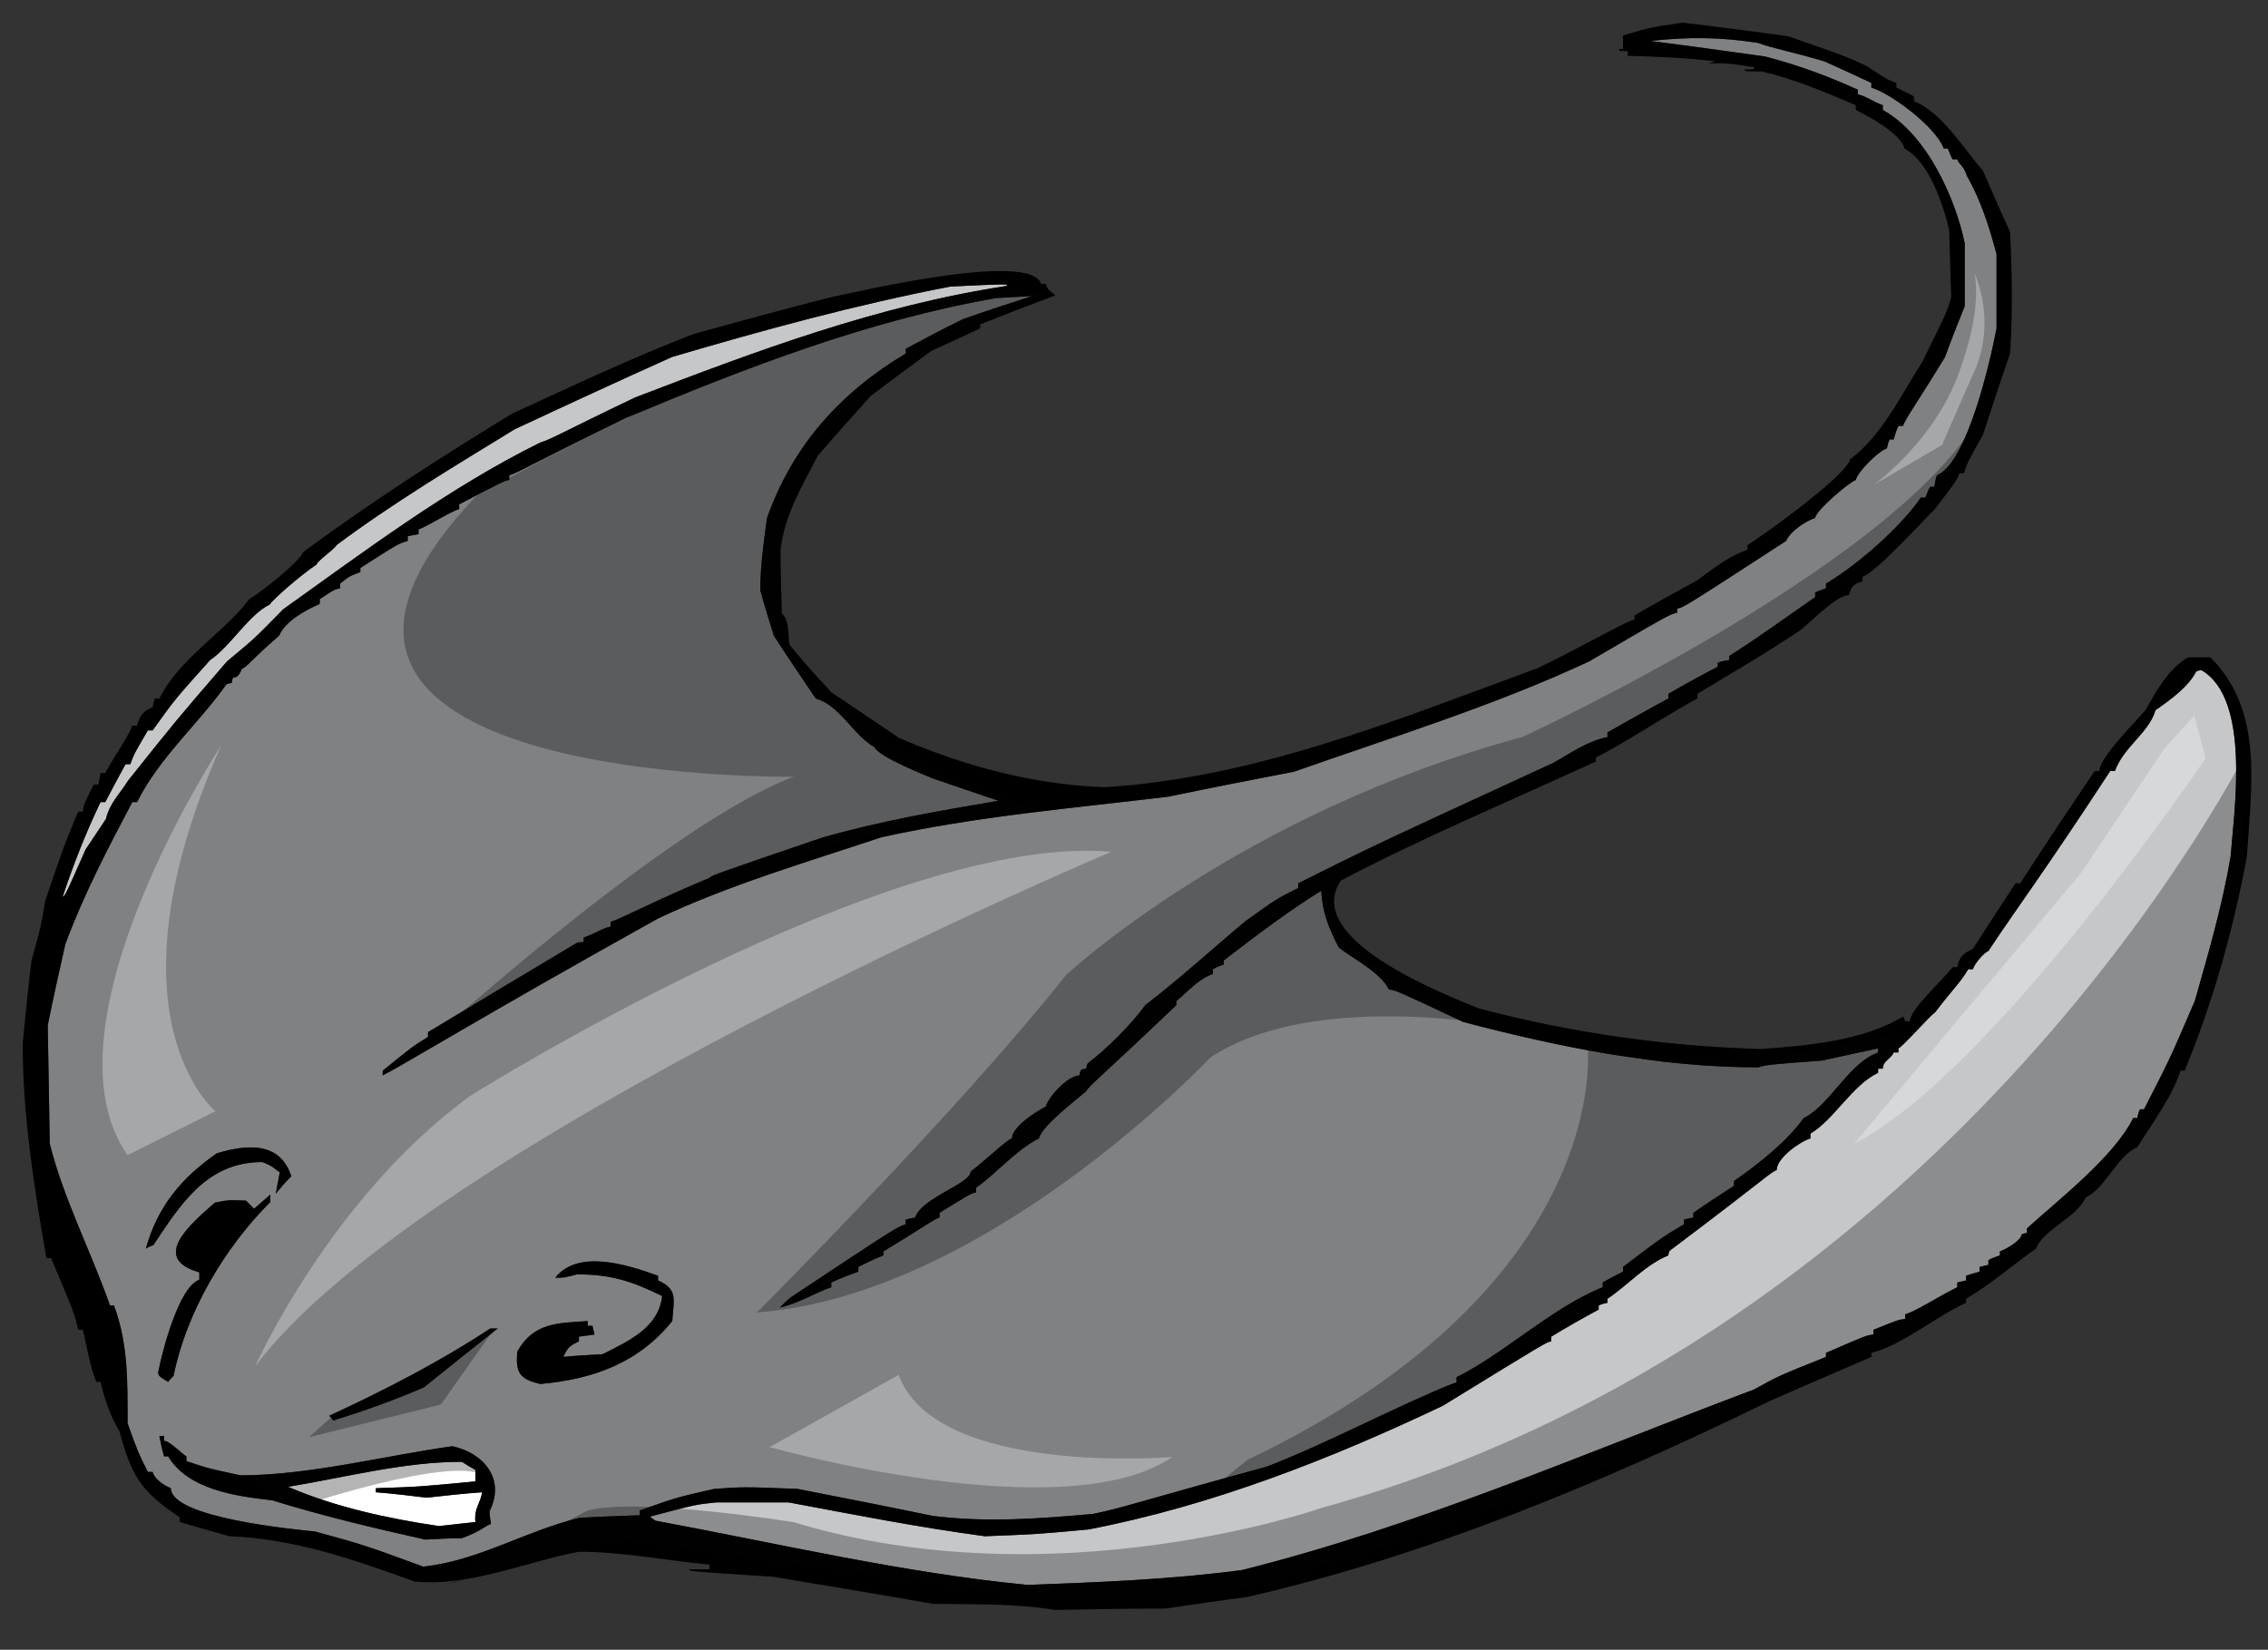
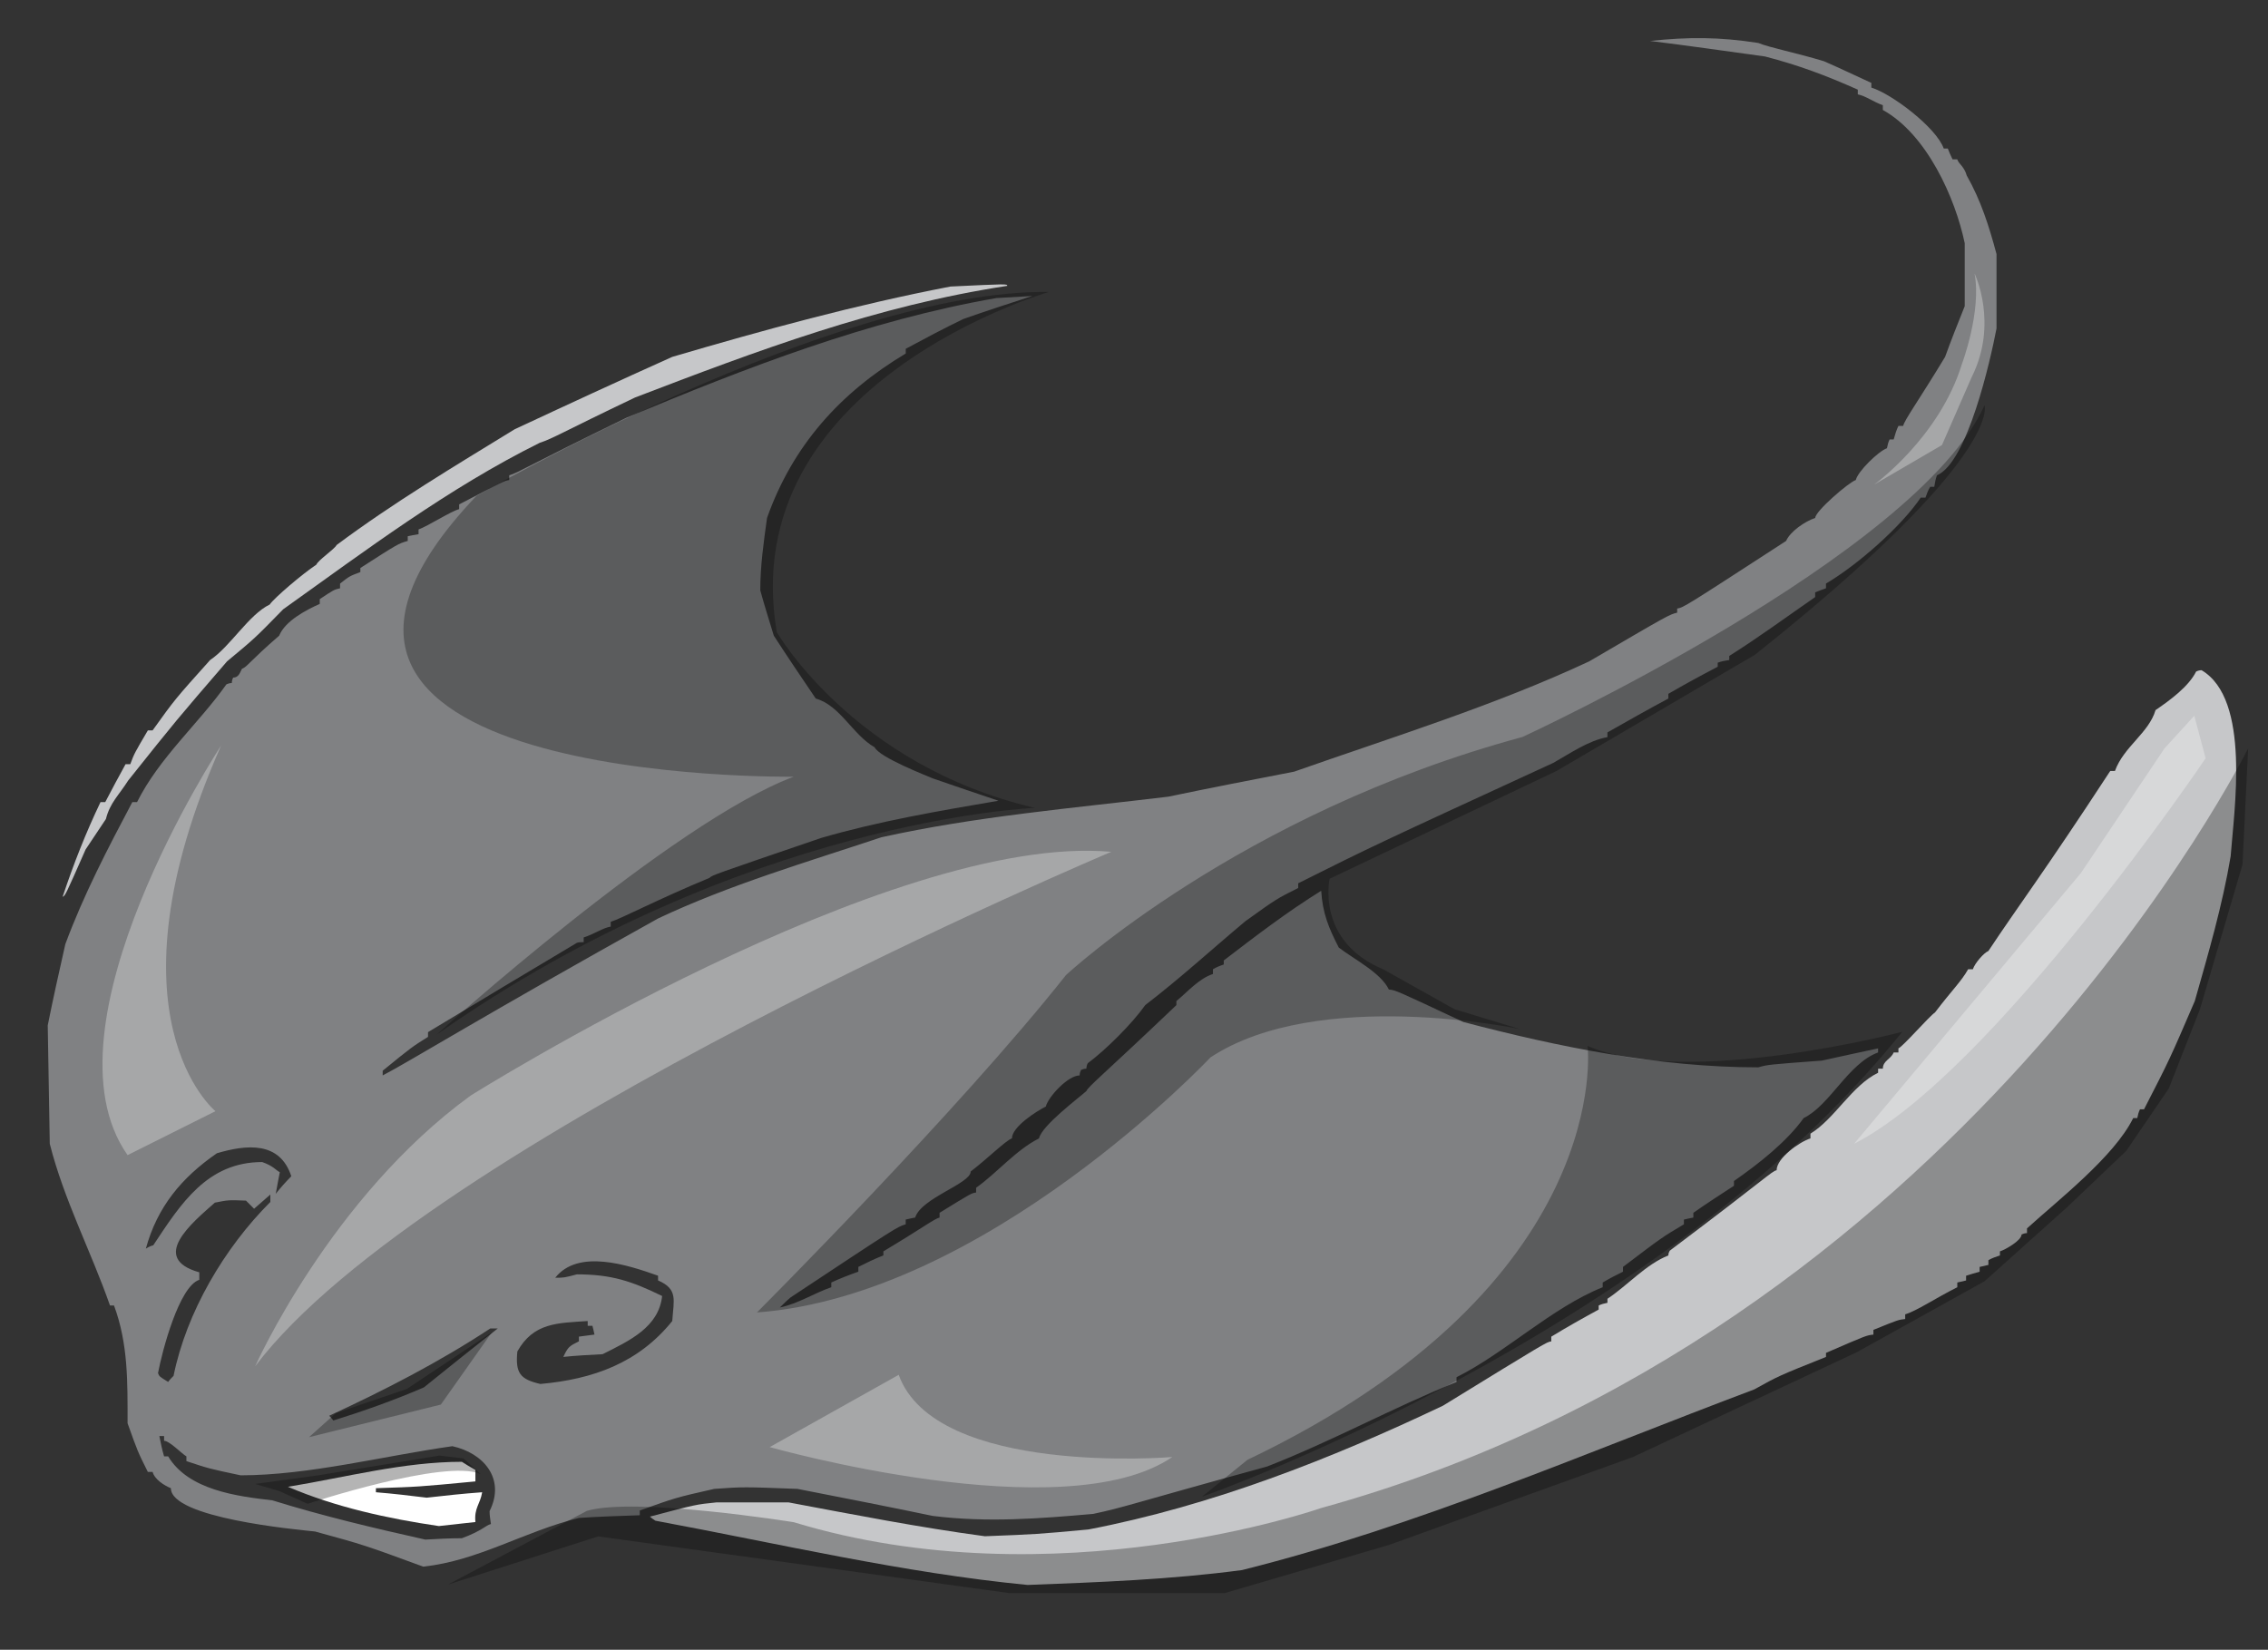
<svg xmlns="http://www.w3.org/2000/svg" version="1.1" id="Layer_1" x="0px" y="0px" width="200px" height="145.5px" viewBox="0 0 200 145.5" style="enable-background:new 0 0 200 145.5;" xml:space="preserve">
  <rect x="0" y="0" width="200" height="145.5" fill="#333333" stroke="none" />
  <path id="color2" style="fill:#808183;" d="M10.055,115.137c1.255,3.4,1.194,6.742,1.194,10.383  c0.895,2.506,0.895,2.506,1.789,4.296h0.419c0.178,0.655,1.015,1.193,1.612,1.434c0,2.623,10.978,3.638,12.709,3.818  c4.355,1.194,4.355,1.194,9.547,3.102c4.893-0.536,8.891-3.102,13.723-4.297c1.792-0.118,3.582-0.179,5.371-0.237v-0.419  c3.163-1.135,3.163-1.135,6.565-1.907c2.564-0.182,2.564-0.182,7.338,0c3.939,0.772,7.937,1.551,11.935,2.385  c4.834,0.598,9.369,0.239,14.142-0.178c2.805-0.596,3.163-0.836,15.336-4.178c5.668-2.206,11.098-5.191,16.707-7.459v-0.418  c4.299-2.147,8.415-6.147,12.89-7.936v-0.417c0.597-0.357,1.193-0.658,1.79-0.954v-0.421c3.462-2.624,3.462-2.624,5.371-3.756  v-0.418c0.238-0.063,0.537-0.12,0.834-0.179v-0.419c1.194-0.835,2.388-1.612,3.581-2.385v-0.419c2.147-1.492,4.654-3.46,6.145-5.55  c2.327-1.134,3.939-4.832,6.564-5.787v-0.36c-1.671,0.36-3.342,0.716-4.95,1.076c-4.775,0.357-4.775,0.357-5.611,0.596  c-8.772,0-17.603-1.789-26.017-3.999c-5.966-2.805-5.966-2.805-6.563-2.864c-0.717-1.491-3.102-2.685-4.416-3.699  c-0.894-1.729-1.432-3.042-1.551-5.011c-2.984,1.848-5.788,3.996-8.593,6.146v0.357c-0.357,0.119-0.657,0.24-0.954,0.419v0.417  c-1.255,0.418-2.208,1.553-3.224,2.388v0.358c-6.444,6.145-7.758,7.157-7.935,7.576c-0.657,0.598-3.939,3.045-4.178,4.179  c-2.029,1.014-3.701,3.042-5.549,4.354v0.418c-0.417,0.06-0.417,0.06-3.222,1.79v0.419c-0.477,0.116-1.374,0.833-4.954,2.982v0.357  c-0.774,0.299-1.492,0.656-2.208,1.013v0.421c-0.834,0.296-1.611,0.597-2.385,0.954v0.417c-1.552,0.537-2.866,1.431-4.536,1.789  c0.299-0.298,0.596-0.595,0.954-0.894c9.369-6.207,9.369-6.207,10.144-6.443v-0.418c0.24-0.063,0.537-0.12,0.836-0.179  c0.537-1.731,4.893-2.985,4.893-4.058c1.552-1.193,3.103-2.746,3.64-2.924c0-1.017,2.15-2.388,2.983-2.805  c0.24-0.896,1.971-2.746,2.984-2.746c0-0.179,0.061-0.357,0.12-0.476c0.118-0.061,0.298-0.12,0.477-0.12  c0-0.179,0.059-0.358,0.118-0.477c1.612-1.194,3.939-3.521,5.073-5.132c3.044-2.328,5.908-4.954,8.832-7.399  c2.745-1.971,2.745-1.971,4.655-2.926v-0.416c6.562-3.282,6.562-3.282,22.496-10.62c1.493-0.838,3.104-1.972,4.773-2.27v-0.417  c1.792-1.015,3.58-2.029,5.371-2.986v-0.415c1.433-0.835,2.864-1.612,4.354-2.388v-0.358c0.301-0.119,0.657-0.181,1.017-0.237v-0.36  c2.564-1.61,5.071-3.458,7.577-5.191v-0.418c0.299-0.119,0.599-0.237,0.954-0.358v-0.416c2.746-1.613,6.624-5.013,8.354-7.58h0.418  c0.12-0.358,0.24-0.656,0.418-0.954h0.358c0.06-0.358,0.122-0.715,0.238-1.015c2.686-1.134,4.715-10.145,5.251-12.948v-6.564  c-0.656-2.446-1.372-4.715-2.624-6.922c-0.239-0.835-0.715-1.013-0.836-1.432h-0.418c-0.179-0.357-0.3-0.656-0.418-0.954h-0.358  c-0.656-1.851-4.593-4.833-6.384-5.371V7.312c-1.432-0.657-2.805-1.315-4.177-1.912c-2.565-0.773-4.774-1.192-5.789-1.61  c-3.461-0.538-6.146-0.538-9.546-0.179c3.341,0.419,6.741,0.896,10.145,1.372c2.98,0.777,5.368,1.671,8.173,2.924v0.418  c0.656,0.119,1.375,0.658,2.208,0.954v0.419c3.879,2.148,6.387,7.757,7.221,11.753v5.55c-0.597,1.491-1.194,2.983-1.732,4.476  c-2.385,3.937-3.578,5.547-3.696,6.086h-0.418c-0.181,0.359-0.299,0.776-0.42,1.194h-0.358c-0.117,0.239-0.179,0.477-0.235,0.775  c-0.718,0.24-2.568,2.031-2.747,2.804c-0.594,0.181-3.58,2.746-3.58,3.344c-0.896,0.297-2.207,1.191-2.565,2.027  c-9.01,5.848-9.01,5.848-9.606,5.967v0.357c-0.718,0.18-0.718,0.18-7.759,4.298c-8.295,3.878-17.364,6.683-26.016,9.726  c-3.7,0.717-7.4,1.433-11.1,2.207c-8.413,1.016-16.946,1.731-25.301,3.581c-6.623,2.207-13.367,4.178-19.691,7.16  c-15.334,8.535-22.077,12.709-24.286,13.844v-0.416c2.566-2.089,2.566-2.089,3.998-2.984v-0.419  c4.356-2.624,8.712-5.251,13.128-7.876c0.178-0.06,0.359-0.06,0.598-0.06v-0.416c0.955-0.301,1.669-0.837,2.385-0.956v-0.419  c0.956-0.298,4.236-2.028,8.712-3.878c0.239-0.238,0.239-0.238,9.846-3.521c5.131-1.49,10.382-2.384,15.633-3.281  c-1.968-0.657-3.878-1.313-5.788-1.97c-0.537-0.238-4.714-1.85-5.13-2.745c-1.91-1.076-3.045-3.7-5.192-4.298  c-1.253-1.849-2.505-3.699-3.7-5.547c-0.417-1.374-0.835-2.687-1.193-3.998c0-2.151,0.299-4.236,0.596-6.384  c2.268-6.386,6.445-11.039,12.233-14.502v-0.416c1.671-0.896,3.341-1.791,5.074-2.626c2.028-0.715,4.057-1.373,6.085-2.029  c-1.074,0.061-2.147,0.12-3.163,0.18c-11.337,1.97-22.078,6.146-32.64,10.562c-9.07,4.416-9.369,4.772-10.323,5.071v0.417  c-0.417,0.063-0.417,0.063-4.415,2.148v0.419c-0.718,0.179-2.746,1.493-3.581,1.791v0.418c-0.358,0.059-0.657,0.119-0.954,0.179  v0.416c-0.836,0.24-0.836,0.24-4.178,2.387v0.359c-0.955,0.358-0.955,0.358-1.789,1.015v0.416c-0.537,0.121-0.537,0.121-1.791,0.956  v0.419c-1.193,0.536-3.042,1.49-3.58,2.804c-2.684,2.327-2.804,2.744-3.282,2.922c-0.18,0.358-0.299,0.776-0.776,0.776  c-0.06,0.12-0.119,0.298-0.119,0.478c-0.18,0-0.359,0.06-0.479,0.121c-2.446,3.46-5.907,6.443-7.876,10.381h-0.417  c-2.149,4.057-4.297,8.174-5.909,12.532c-0.537,2.387-1.074,4.773-1.55,7.161c0.061,3.46,0.12,6.921,0.179,10.442  c1.252,4.951,3.64,9.486,5.311,14.261H10.055z M18.947,106.067c1.192-0.24,1.192-0.24,2.744-0.18  c0.24,0.238,0.478,0.478,0.716,0.717c0.478-0.417,0.955-0.838,1.433-1.253v0.656c-4.059,4.056-7.4,9.726-8.535,15.335  c-0.179,0.178-0.356,0.357-0.476,0.536c-0.777-0.477-0.777-0.477-0.895-0.774c0.358-1.912,1.848-7.637,3.64-8.234v-0.658  C13.158,110.96,16.918,107.856,18.947,106.067z M45.621,119.193c1.43-2.565,3.579-2.506,6.204-2.686v0.42h0.418  c0.06,0.237,0.119,0.479,0.179,0.774c-0.477,0.059-0.955,0.119-1.372,0.18v0.416c-0.838,0.419-0.957,0.478-1.375,1.374  c1.135-0.118,2.27-0.178,3.463-0.24c2.385-1.193,4.953-2.386,5.251-5.131c-2.684-1.312-4.476-1.909-7.518-1.909  c-1.135,0.298-1.135,0.298-1.91,0.298c2.028-2.566,6.384-1.133,9.069-0.18v0.417c1.791,0.777,1.372,1.732,1.252,3.581  c-2.981,3.7-6.98,5.134-11.634,5.55C45.858,121.642,45.44,121.104,45.621,119.193z M43.232,117.165h0.659  c-2.21,1.73-4.358,3.46-6.507,5.192c-2.625,1.133-5.309,2.088-7.995,2.924c-0.12-0.181-0.239-0.297-0.358-0.419  C33.924,122.596,38.698,120.148,43.232,117.165z M39.892,127.546c2.743,0.601,4.714,2.866,3.28,5.729c0,0.359,0.06,0.717,0.12,1.135  c-0.478,0.12-0.775,0.596-2.565,1.253c-1.075,0-2.149,0.059-3.223,0.119c-4.536-1.014-9.069-2.088-13.487-3.461  c-3.102-0.358-7.399-0.895-9.189-3.878h-0.358c-0.179-0.595-0.298-1.193-0.417-1.792h0.417v0.419c0.478,0,1.552,1.133,1.968,1.373  v0.418c1.971,0.656,1.971,0.656,4.776,1.253C27.241,130.114,33.925,128.384,39.892,127.546z M19.125,101.71  c2.627-0.775,5.55-1.074,6.564,2.03c-0.477,0.478-0.955,1.013-1.373,1.55c0.12-0.655,0.238-1.313,0.358-1.908  c-0.358-0.178-0.537-0.537-1.552-0.896c-4.832,0-7.161,3.641-9.606,7.34c-0.239,0.061-0.478,0.179-0.656,0.299  C13.874,106.424,16.022,103.859,19.125,101.71z" />
  <path id="color1" style="fill:#C6C7C9;" d="M165.619,94.61v-0.358h0.417c0-0.716,0.718-0.836,0.954-1.433h0.419V92.46  c0.419-0.179,2.744-2.862,3.222-3.162c1.493-1.968,2.328-2.744,2.927-3.817h0.416c0.178-0.538,0.954-1.434,1.371-1.611  c2.567-3.88,4.895-6.922,10.742-15.873h0.416c0.776-2.149,2.983-3.341,3.581-5.371c1.314-0.894,2.924-2.088,3.578-3.4  c0.122-0.06,0.3-0.119,0.479-0.119c4.356,2.565,2.865,12.352,2.567,16.409c-0.718,4.296-1.971,8.592-3.163,12.77  c-2.208,5.132-2.208,5.132-4.477,9.548h-0.356c-0.119,0.237-0.178,0.479-0.24,0.774h-0.358c-1.671,3.403-6.683,7.281-9.366,9.729  v0.416c-0.18,0-0.359,0.062-0.479,0.12c0,0.536-1.491,1.372-1.907,1.489v0.36c-0.36,0.119-0.719,0.239-1.017,0.418v0.417  c-0.298,0.062-0.537,0.119-0.774,0.179v0.419c-0.419,0.12-0.836,0.237-1.194,0.358v0.417c-0.299,0.061-0.537,0.119-0.775,0.179  v0.417c-1.909,0.954-3.579,2.089-4.595,2.389v0.415c-0.597,0.062-0.597,0.062-2.803,0.956v0.418  c-0.598,0.059-0.598,0.059-4.18,1.611v0.358c-4.176,1.671-4.176,1.671-6.324,2.863c-14.918,5.611-29.655,12.054-45.172,15.933  c-6.266,0.836-12.59,1.074-18.915,1.313c-11.039-1.073-21.899-3.64-32.82-5.667c-0.179-0.121-0.359-0.239-0.478-0.361  c4.058-1.072,4.058-1.072,5.849-1.252h6.384c5.73,1.076,11.519,2.209,17.305,2.984c4.594-0.179,4.594-0.179,9.131-0.598  c10.86-2.089,21.362-6.207,31.267-10.918c9.13-5.61,9.13-5.61,9.547-5.67v-0.416c1.372-0.837,2.746-1.613,4.179-2.388v-0.358  c0.238-0.121,0.476-0.18,0.774-0.24v-0.355c1.792-1.193,3.4-3.045,5.371-3.82c0-0.179,0.059-0.298,0.12-0.419  c8.651-6.503,8.951-6.98,9.428-7.099c0-1.076,2.029-2.509,2.983-2.806V99.98C161.8,98.669,163.291,95.744,165.619,94.61z   M7.549,74.918c0.597-0.895,1.193-1.791,1.791-2.686c0.357-1.431,1.133-2.088,1.968-3.401c4.236-5.312,4.236-5.312,8.712-10.502  c2.446-2.029,2.446-2.029,4.953-4.595c7.28-5.193,14.56-10.682,22.615-14.678c1.253-0.418,1.79-0.837,8.414-4  c10.742-4.118,21.363-8.114,32.818-9.844c0-0.181,0-0.181-5.012,0.059c-8.354,1.61-16.41,3.818-24.526,6.203  c-4.653,2.088-9.306,4.24-13.902,6.387c-5.251,3.22-10.741,6.505-15.693,10.203c-0.238,0.417-1.611,1.314-1.79,1.733  c-1.252,0.832-3.7,2.921-4.116,3.519c-1.851,0.895-3.463,3.7-5.252,4.894c-3.104,3.46-3.104,3.46-5.073,6.205H13.04  c-1.194,2.029-1.194,2.029-1.552,2.983h-0.417c-0.598,1.074-1.194,2.209-1.79,3.342H8.863c-1.313,2.746-2.388,5.488-3.341,8.354  C5.76,78.977,5.76,78.977,7.549,74.918z" />
  <path id="fill" style="fill:#FFFFFF;" d="M38.698,134.589c-4.475-0.656-9.131-1.669-13.306-3.462  c5.071-0.833,10.205-2.206,15.336-2.206c0.358,0.238,0.777,0.478,1.194,0.717v1.013c-5.013,0.477-5.013,0.477-8.773,0.598v0.358  c1.493,0.119,2.986,0.297,4.477,0.479c1.611-0.182,3.223-0.359,4.893-0.479c-0.179,1.073-0.716,1.372-0.596,2.626  C40.847,134.351,39.771,134.469,38.698,134.589z" />
-   <path id="outline" d="M6.894,117.284c-0.298-1.371-0.298-1.371-2.387-6.324H4.089C3.014,104.753,2,98.369,2,92.043  c0.24-2.445,0.476-4.892,0.777-7.339c0.834-2.983,0.834-2.983,1.192-5.189c1.612-4.774,1.612-4.774,2.924-7.937H7.31  C7.37,70.98,7.37,70.98,8.267,69.189h0.417c0.059-0.357,0.119-0.716,0.178-1.013h0.42c0.954-1.732,1.968-3.104,2.385-4.177h0.419  c0.179-0.778,0.597-1.374,1.371-1.61c0.061-0.302,0.12-0.538,0.179-0.777h0.419c1.73-3.521,5.608-5.728,7.936-8.771  c1.075-0.657,4.355-3.223,4.774-4.178c5.908-4.354,12.112-8.354,18.378-12.174c5.31-2.445,10.621-4.952,16.052-7.04  c3.878-1.074,7.817-2.148,11.754-3.162c2.089-0.418,17.902-4.238,18.856-1.253h0.417c0.12,0.417,0.12,0.417,0.837,1.016  c-2.208,0.832-4.416,1.67-6.624,2.564v0.357c-1.433,0.658-2.865,1.316-4.297,1.97c-1.791,1.312-3.581,2.627-5.371,3.998  c-1.552,1.731-3.103,3.461-4.655,5.251c-1.371,2.687-2.924,5.193-3.282,8.294c0,1.852,0.061,3.7,0.12,5.609  c0.657,0.656,0.538,1.731,0.657,2.744c2.686,3.283,3.341,3.7,3.64,4.177c1.968,1.313,3.998,2.685,6.026,4.059  c5.79,2.506,11.815,4.116,18.142,4.356c13.365-0.837,25.656-5.909,38.186-10.503c4.179-2.029,7.52-3.996,8.535-4.295v-0.358  c1.851-1.074,3.698-2.088,5.549-3.103c1.373-1.013,2.806-2.148,4.417-2.686v-0.417c0.237-0.059,8.591-5.908,9.069-7.579  c2.744-2.028,4.534-5.728,6.386-8.651c2.088-4.238,2.088-4.238,2.506-5.611c-0.063-2.028-0.121-3.997-0.182-5.965  c-0.535-2.268-1.789-6.028-3.937-7.163c-0.358-1.372-3.223-2.863-4.295-3.4V9.279c-2.808-1.194-5.312-2.268-8.297-2.981  c-1.491,0-1.491,0-1.491-0.181c0.836,0,0.836,0,0.836-0.179c-2.207-0.358-2.207-0.358-3.997-0.358  c0.179-0.059,0.358-0.119,0.537-0.178c-2.566-0.297-5.131-0.418-7.697-0.478V4.506c-0.776,0-0.776,0-0.776-0.181h0.357V3.133  c2.387-0.715,2.387-0.715,5.253-1.133c3.102,0.358,6.205,0.775,9.307,1.192c5.133,1.79,5.133,1.79,6.924,2.626  c1.79,1.192,1.79,1.192,2.624,1.492v0.416c0.478,0.24,1.015,0.478,1.552,0.777v0.419c2.507,1.013,4.355,4.174,6.087,6.144  c0.774,1.791,1.551,3.581,2.387,5.371c0.181,3.639,0.239,7.101,0,10.742c-0.836,2.387-1.612,4.772-2.387,7.16  c-1.432,2.565-1.432,2.565-1.673,3.4h-0.415c-0.239,0.656-0.239,0.656-2.209,3.223c-0.717,0.655-5.072,5.49-6.324,5.907v0.418  c-0.836,0.177-1.015,0.536-1.193,1.193c-1.134,0-3.639,2.625-4.298,3.104c-2.922,1.968-6.027,3.758-9.069,5.609v0.416  c-1.907,0.956-6.921,4.236-8.951,5.191v0.358c-7.517,3.461-15.216,6.683-22.494,10.501c-3.462,5.193,9.13,10.027,12.172,11.278  c8.115,2.147,16.468,3.341,24.884,3.579c4.118-0.297,8.95-0.715,12.531-2.862c0.06,0.12,0.118,0.236,0.178,0.417h0.417  c0-1.075,2.925-3.639,3.76-4.773h0.418c0.18-0.954,0.595-1.254,1.373-1.613c1.252-1.967,2.505-3.877,3.761-5.786h0.416  c2.148-3.341,4.355-6.624,6.565-9.905h0.415c0-1.194,3.282-4.414,4.059-5.371c1.013-1.73,1.967-3.581,3.758-4.653h1.969  c4.657,4.653,3.643,11.099,3.225,17.543c-1.192,6.445-2.985,12.829-5.491,18.918h-0.358c-0.776,2.324-2.504,4.65-3.818,6.74  c-1.789,0.774-2.863,3.699-4.535,4.416c-0.776,1.792-3.64,2.746-4.414,4.535c-2.088,1.493-3.999,3.163-6.147,4.417v0.355  c-2.624,1.194-5.669,3.761-8.354,4.417v0.358c-3.044,1.313-6.086,2.625-9.07,3.938c-14.679,7.163-30.074,13.605-46.007,17.245  c-2.386,0.3-4.773,0.659-7.16,1.015c-3.282,0-6.563,0.06-9.786,0.12c-3.46-0.598-7.219-0.476-10.742-0.537  c-4.714-0.836-9.426-1.612-14.081-2.387c-7.399-0.479-7.399-0.479-7.399-0.656h1.79v-0.418c-3.879-0.359-7.638-1.135-11.516-1.135  c-4.715,0.896-9.668,3.104-14.5,2.625c-5.43-1.969-10.563-3.758-16.351-3.997c-1.491-0.417-2.924-0.835-4.356-1.252v-0.418  c-3.401-2.268-4.236-3.581-5.311-7.58c-0.835-1.372-1.313-2.862-1.671-4.355H8.504c-0.598-1.373-0.835-3.162-1.194-4.595H6.894z   M165.619,94.61c-2.328,1.134-3.819,4.059-5.967,5.369v0.418c-0.954,0.297-2.983,1.729-2.983,2.806  c-0.477,0.118-0.776,0.596-9.428,7.099c-0.062,0.121-0.12,0.24-0.12,0.419c-1.971,0.775-3.579,2.627-5.371,3.82v0.355  c-0.299,0.061-0.536,0.119-0.774,0.24v0.358c-1.433,0.774-2.807,1.551-4.179,2.388v0.416c-0.417,0.06-0.417,0.06-9.547,5.67  c-9.905,4.711-20.407,8.829-31.267,10.918c-4.537,0.419-4.537,0.419-9.131,0.598c-5.786-0.775-11.574-1.908-17.305-2.984h-6.384  c-1.791,0.18-1.791,0.18-5.849,1.252c0.119,0.122,0.299,0.24,0.478,0.361c10.921,2.027,21.781,4.594,32.82,5.667  c6.325-0.238,12.649-0.477,18.915-1.313c15.517-3.879,30.254-10.321,45.172-15.933c2.148-1.192,2.148-1.192,6.324-2.863v-0.358  c3.582-1.553,3.582-1.553,4.18-1.611v-0.418c2.206-0.895,2.206-0.895,2.803-0.956v-0.415c1.016-0.3,2.686-1.435,4.595-2.389v-0.417  c0.238-0.06,0.477-0.118,0.775-0.179v-0.417c0.358-0.121,0.775-0.238,1.194-0.358v-0.419c0.237-0.06,0.477-0.117,0.774-0.179v-0.417  c0.298-0.179,0.656-0.299,1.017-0.418v-0.36c0.416-0.117,1.907-0.953,1.907-1.489c0.12-0.059,0.3-0.12,0.479-0.12v-0.416  c2.684-2.447,7.695-6.325,9.366-9.729h0.358c0.063-0.296,0.121-0.537,0.24-0.774h0.356c2.269-4.416,2.269-4.416,4.477-9.548  c1.192-4.178,2.445-8.474,3.163-12.77c0.298-4.057,1.789-13.843-2.567-16.409c-0.18,0-0.357,0.059-0.479,0.119  c-0.654,1.312-2.264,2.506-3.578,3.4c-0.598,2.03-2.805,3.222-3.581,5.371h-0.416c-5.848,8.951-8.175,11.993-10.742,15.873  c-0.417,0.178-1.193,1.073-1.371,1.611h-0.416c-0.599,1.073-1.434,1.85-2.927,3.817c-0.478,0.3-2.803,2.983-3.222,3.162v0.359  h-0.419c-0.236,0.597-0.954,0.717-0.954,1.433h-0.417V94.61z M5.521,79.095c0.238-0.118,0.238-0.118,2.028-4.177  c0.597-0.895,1.193-1.791,1.791-2.686c0.357-1.431,1.133-2.088,1.968-3.401c4.236-5.312,4.236-5.312,8.712-10.502  c2.446-2.029,2.446-2.029,4.953-4.595c7.28-5.193,14.56-10.682,22.615-14.678c1.253-0.418,1.79-0.837,8.414-4  c10.742-4.118,21.363-8.114,32.818-9.844c0-0.181,0-0.181-5.012,0.059c-8.354,1.61-16.41,3.818-24.526,6.203  c-4.653,2.088-9.306,4.24-13.902,6.387c-5.251,3.22-10.741,6.505-15.693,10.203c-0.238,0.417-1.611,1.314-1.79,1.733  c-1.252,0.832-3.7,2.921-4.116,3.519c-1.851,0.895-3.463,3.7-5.252,4.894c-3.104,3.46-3.104,3.46-5.073,6.205H13.04  c-1.194,2.029-1.194,2.029-1.552,2.983h-0.417c-0.598,1.074-1.194,2.209-1.79,3.342H8.863C7.549,73.487,6.475,76.229,5.521,79.095z   M9.699,115.137h0.356c1.255,3.4,1.194,6.742,1.194,10.383c0.895,2.506,0.895,2.506,1.789,4.296h0.419  c0.178,0.655,1.015,1.193,1.612,1.434c0,2.623,10.978,3.638,12.709,3.818c4.355,1.194,4.355,1.194,9.547,3.102  c4.893-0.536,8.891-3.102,13.723-4.297c1.792-0.118,3.582-0.179,5.371-0.237v-0.419c3.163-1.135,3.163-1.135,6.565-1.907  c2.564-0.182,2.564-0.182,7.338,0c3.939,0.772,7.937,1.551,11.935,2.385c4.834,0.598,9.369,0.239,14.142-0.178  c2.805-0.596,3.163-0.836,15.336-4.178c5.668-2.206,11.098-5.191,16.707-7.459v-0.418c4.299-2.147,8.415-6.147,12.89-7.936v-0.417  c0.597-0.357,1.193-0.658,1.79-0.954v-0.421c3.462-2.624,3.462-2.624,5.371-3.756v-0.418c0.238-0.063,0.537-0.12,0.834-0.179v-0.419  c1.194-0.835,2.388-1.612,3.581-2.385v-0.419c2.147-1.492,4.654-3.46,6.145-5.55c2.327-1.134,3.939-4.832,6.564-5.787v-0.36  c-1.671,0.36-3.342,0.716-4.95,1.076c-4.775,0.357-4.775,0.357-5.611,0.596c-8.772,0-17.603-1.789-26.017-3.999  c-5.966-2.805-5.966-2.805-6.563-2.864c-0.717-1.491-3.102-2.685-4.416-3.699c-0.894-1.729-1.432-3.042-1.551-5.011  c-2.984,1.848-5.788,3.996-8.593,6.146v0.357c-0.357,0.119-0.657,0.24-0.954,0.419v0.417c-1.255,0.418-2.208,1.553-3.224,2.388  v0.358c-6.444,6.145-7.758,7.157-7.935,7.576c-0.657,0.598-3.939,3.045-4.178,4.179c-2.029,1.014-3.701,3.042-5.549,4.354v0.418  c-0.417,0.06-0.417,0.06-3.222,1.79v0.419c-0.477,0.116-1.374,0.833-4.954,2.982v0.357c-0.774,0.299-1.492,0.656-2.208,1.013v0.421  c-0.834,0.296-1.611,0.597-2.385,0.954v0.417c-1.552,0.537-2.866,1.431-4.536,1.789c0.299-0.298,0.596-0.595,0.954-0.894  c9.369-6.207,9.369-6.207,10.144-6.443v-0.418c0.24-0.063,0.537-0.12,0.836-0.179c0.537-1.731,4.893-2.985,4.893-4.058  c1.552-1.193,3.103-2.746,3.64-2.924c0-1.017,2.15-2.388,2.983-2.805c0.24-0.896,1.971-2.746,2.984-2.746  c0-0.179,0.061-0.357,0.12-0.476c0.118-0.061,0.298-0.12,0.477-0.12c0-0.179,0.059-0.358,0.118-0.477  c1.612-1.194,3.939-3.521,5.073-5.132c3.044-2.328,5.908-4.954,8.832-7.399c2.745-1.971,2.745-1.971,4.655-2.926v-0.416  c6.562-3.282,6.562-3.282,22.496-10.62c1.493-0.838,3.104-1.972,4.773-2.27v-0.417c1.792-1.015,3.58-2.029,5.371-2.986v-0.415  c1.433-0.835,2.864-1.612,4.354-2.388v-0.358c0.301-0.119,0.657-0.181,1.017-0.237v-0.36c2.564-1.61,5.071-3.458,7.577-5.191v-0.418  c0.299-0.119,0.599-0.237,0.954-0.358v-0.416c2.746-1.613,6.624-5.013,8.354-7.58h0.418c0.12-0.358,0.24-0.656,0.418-0.954h0.358  c0.06-0.358,0.122-0.715,0.238-1.015c2.686-1.134,4.715-10.145,5.251-12.948v-6.564c-0.656-2.446-1.372-4.715-2.624-6.922  c-0.239-0.835-0.715-1.013-0.836-1.432h-0.418c-0.179-0.357-0.3-0.656-0.418-0.954h-0.358c-0.656-1.851-4.593-4.833-6.384-5.371  V7.312c-1.432-0.657-2.805-1.315-4.177-1.912c-2.565-0.773-4.774-1.192-5.789-1.61c-3.461-0.538-6.146-0.538-9.546-0.179  c3.341,0.419,6.741,0.896,10.145,1.372c2.98,0.777,5.368,1.671,8.173,2.924v0.418c0.656,0.119,1.375,0.658,2.208,0.954v0.419  c3.879,2.148,6.387,7.757,7.221,11.753v5.55c-0.597,1.491-1.194,2.983-1.732,4.476c-2.385,3.937-3.578,5.547-3.696,6.086h-0.418  c-0.181,0.359-0.299,0.776-0.42,1.194h-0.358c-0.117,0.239-0.179,0.477-0.235,0.775c-0.718,0.24-2.568,2.031-2.747,2.804  c-0.594,0.181-3.58,2.746-3.58,3.344c-0.896,0.297-2.207,1.191-2.565,2.027c-9.01,5.848-9.01,5.848-9.606,5.967v0.357  c-0.718,0.18-0.718,0.18-7.759,4.298c-8.295,3.878-17.364,6.683-26.016,9.726c-3.7,0.717-7.4,1.433-11.1,2.207  c-8.413,1.016-16.946,1.731-25.301,3.581c-6.623,2.207-13.367,4.178-19.691,7.16c-15.334,8.535-22.077,12.709-24.286,13.844v-0.416  c2.566-2.089,2.566-2.089,3.998-2.984v-0.419c4.356-2.624,8.712-5.251,13.128-7.876c0.178-0.06,0.359-0.06,0.598-0.06v-0.416  c0.955-0.301,1.669-0.837,2.385-0.956v-0.419c0.956-0.298,4.236-2.028,8.712-3.878c0.239-0.238,0.239-0.238,9.846-3.521  c5.131-1.49,10.382-2.384,15.633-3.281c-1.968-0.657-3.878-1.313-5.788-1.97c-0.537-0.238-4.714-1.85-5.13-2.745  c-1.91-1.076-3.045-3.7-5.192-4.298c-1.253-1.849-2.505-3.699-3.7-5.547c-0.417-1.374-0.835-2.687-1.193-3.998  c0-2.151,0.299-4.236,0.596-6.384c2.268-6.386,6.445-11.039,12.233-14.502v-0.416c1.671-0.896,3.341-1.791,5.074-2.626  c2.028-0.715,4.057-1.373,6.085-2.029c-1.074,0.061-2.147,0.12-3.163,0.18c-11.337,1.97-22.078,6.146-32.64,10.562  c-9.07,4.416-9.369,4.772-10.323,5.071v0.417c-0.417,0.063-0.417,0.063-4.415,2.148v0.419c-0.718,0.179-2.746,1.493-3.581,1.791  v0.418c-0.358,0.059-0.657,0.119-0.954,0.179v0.416c-0.836,0.24-0.836,0.24-4.178,2.387v0.359c-0.955,0.358-0.955,0.358-1.789,1.015  v0.416c-0.537,0.121-0.537,0.121-1.791,0.956v0.419c-1.193,0.536-3.042,1.49-3.58,2.804c-2.684,2.327-2.804,2.744-3.282,2.922  c-0.18,0.358-0.299,0.776-0.776,0.776c-0.06,0.12-0.119,0.298-0.119,0.478c-0.18,0-0.359,0.06-0.479,0.121  c-2.446,3.46-5.907,6.443-7.876,10.381h-0.417c-2.149,4.057-4.297,8.174-5.909,12.532c-0.537,2.387-1.074,4.773-1.55,7.161  c0.061,3.46,0.12,6.921,0.179,10.442C5.64,105.827,8.027,110.362,9.699,115.137z M21.215,130.114c6.025,0,12.71-1.73,18.677-2.568  c2.743,0.601,4.714,2.866,3.28,5.729c0,0.359,0.06,0.717,0.12,1.135c-0.478,0.12-0.775,0.596-2.565,1.253  c-1.075,0-2.149,0.059-3.223,0.119c-4.536-1.014-9.069-2.088-13.487-3.461c-3.102-0.358-7.399-0.895-9.189-3.878h-0.358  c-0.179-0.595-0.298-1.193-0.417-1.792h0.417v0.419c0.478,0,1.552,1.133,1.968,1.373v0.418  C18.411,129.518,18.411,129.518,21.215,130.114z M25.392,131.127c4.175,1.793,8.831,2.806,13.306,3.462  c1.074-0.12,2.149-0.238,3.223-0.356c-0.12-1.254,0.417-1.553,0.596-2.626c-1.669,0.119-3.282,0.297-4.893,0.479  c-1.491-0.182-2.983-0.359-4.477-0.479v-0.358c3.76-0.121,3.76-0.121,8.773-0.598v-1.013c-0.417-0.239-0.835-0.478-1.194-0.717  C35.596,128.921,30.463,130.294,25.392,131.127z M37.384,122.357c2.148-1.732,4.297-3.462,6.507-5.192h-0.659  c-4.535,2.983-9.308,5.431-14.201,7.697c0.119,0.122,0.237,0.238,0.358,0.419C32.075,124.445,34.76,123.49,37.384,122.357z   M47.649,122.058c4.654-0.416,8.653-1.85,11.634-5.55c0.12-1.849,0.539-2.804-1.252-3.581v-0.417  c-2.685-0.953-7.041-2.386-9.069,0.18c0.774,0,0.774,0,1.91-0.298c3.042,0,4.833,0.598,7.518,1.909  c-0.298,2.745-2.866,3.938-5.251,5.131c-1.193,0.063-2.328,0.122-3.463,0.24c0.418-0.896,0.537-0.955,1.375-1.374v-0.416  c0.417-0.061,0.895-0.121,1.372-0.18c-0.061-0.296-0.12-0.537-0.179-0.774h-0.418v-0.42c-2.625,0.18-4.774,0.12-6.204,2.686  C45.44,121.104,45.858,121.642,47.649,122.058z M17.575,112.87v-0.658c-4.417-1.252-0.657-4.355,1.372-6.145  c1.192-0.24,1.192-0.24,2.744-0.18c0.24,0.238,0.478,0.478,0.716,0.717c0.478-0.417,0.955-0.838,1.433-1.253v0.656  c-4.059,4.056-7.4,9.726-8.535,15.335c-0.179,0.178-0.356,0.357-0.476,0.536c-0.777-0.477-0.777-0.477-0.895-0.774  C14.293,119.192,15.784,113.468,17.575,112.87z M23.123,102.485c1.015,0.359,1.193,0.719,1.552,0.896  c-0.12,0.596-0.238,1.253-0.358,1.908c0.417-0.537,0.896-1.072,1.373-1.55c-1.015-3.104-3.938-2.806-6.564-2.03  c-3.103,2.149-5.251,4.714-6.264,8.414c0.178-0.12,0.417-0.238,0.656-0.299C15.963,106.126,18.291,102.485,23.123,102.485z" />
  <path id="shadow" style="opacity:0.3;fill:#050404;" d="M66.75,115.75C66.75,115.75,84.5,98,94,86c0,0,15.25-14.25,40.25-21  c0,0,34.75-16,40.75-29.25c0,0,1.75,4.5-20.25,22L137.25,68l-20,9.5c0,0-1.25,5.5,4.75,8l6.25,3.5l5.75,1.75  c0,0-17.75-3.75-27.25,2.5C106.75,93.25,87,114.25,66.75,115.75z M70,68.5c-10.75,4-31.5,22.75-31.5,22.75c27-19,52.75-20,52.75-20  c-16-3.75-22.75-15.5-22.75-15.5c-3.75-22,24-30,24-30c-19-0.25-50.5,18-50.5,18C17.75,69.25,70,68.5,70,68.5z M110,128.75l-4,3.25  c0,0,40-14,61.75-41c0,0-19,5-27.75,1.25C140,92.25,142.5,113.25,110,128.75z M116.5,133c0,0-23.5,8.25-46.5,1.25  c0,0-14-2.25-18.25-1l-12.25,6.5l13.25-4.25l36.25,5h19l14.5-4.25l21.5-7.75l19.75-9.25L175,113l7.25-6.5l5.25-5l3.75-5.5l2.75-7  l3.75-12.75l0.5-10.25C198.25,66,172.75,117.5,116.5,133z M43.375,117.5l-7.5,5l-6.25,2.125l-2.375,2.125l11.625-2.875L43.375,117.5  z M42.375,130l-1.5-1.375l-2.125-0.25L28,130.125l-5.5,0.75l2.125,0.625l2.5,1.125C27.125,132.625,39.25,128.625,42.375,130z" />
  <path id="highlight" style="opacity:0.3;fill:#FFFFFF;" d="M98,75.125c0,0-60.5,25.5-75.5,45.375c0,0,6.625-14.875,19-23.875  C41.5,96.625,78.5,73.375,98,75.125z M193.5,63.125L190.875,66L183.5,77l-20,23.875c12.25-6.25,31-34,31-34L193.5,63.125z   M173.875,33.25c2.375-4.75,0.25-9.125,0.25-9.125c0.625,3.375-1.125,8-1.125,8c-2,6.5-7.75,10.625-7.75,10.625l6-3.5L173.875,33.25  z M11.25,101.875L19,98c0,0-10.125-8.25,0.5-32.25C19.5,65.75,3.25,90.5,11.25,101.875z M79.25,121.25l-11.375,6.375  c0,0,26,7.375,35.5,0.875C103.375,128.5,82.5,130.25,79.25,121.25z" />
</svg>